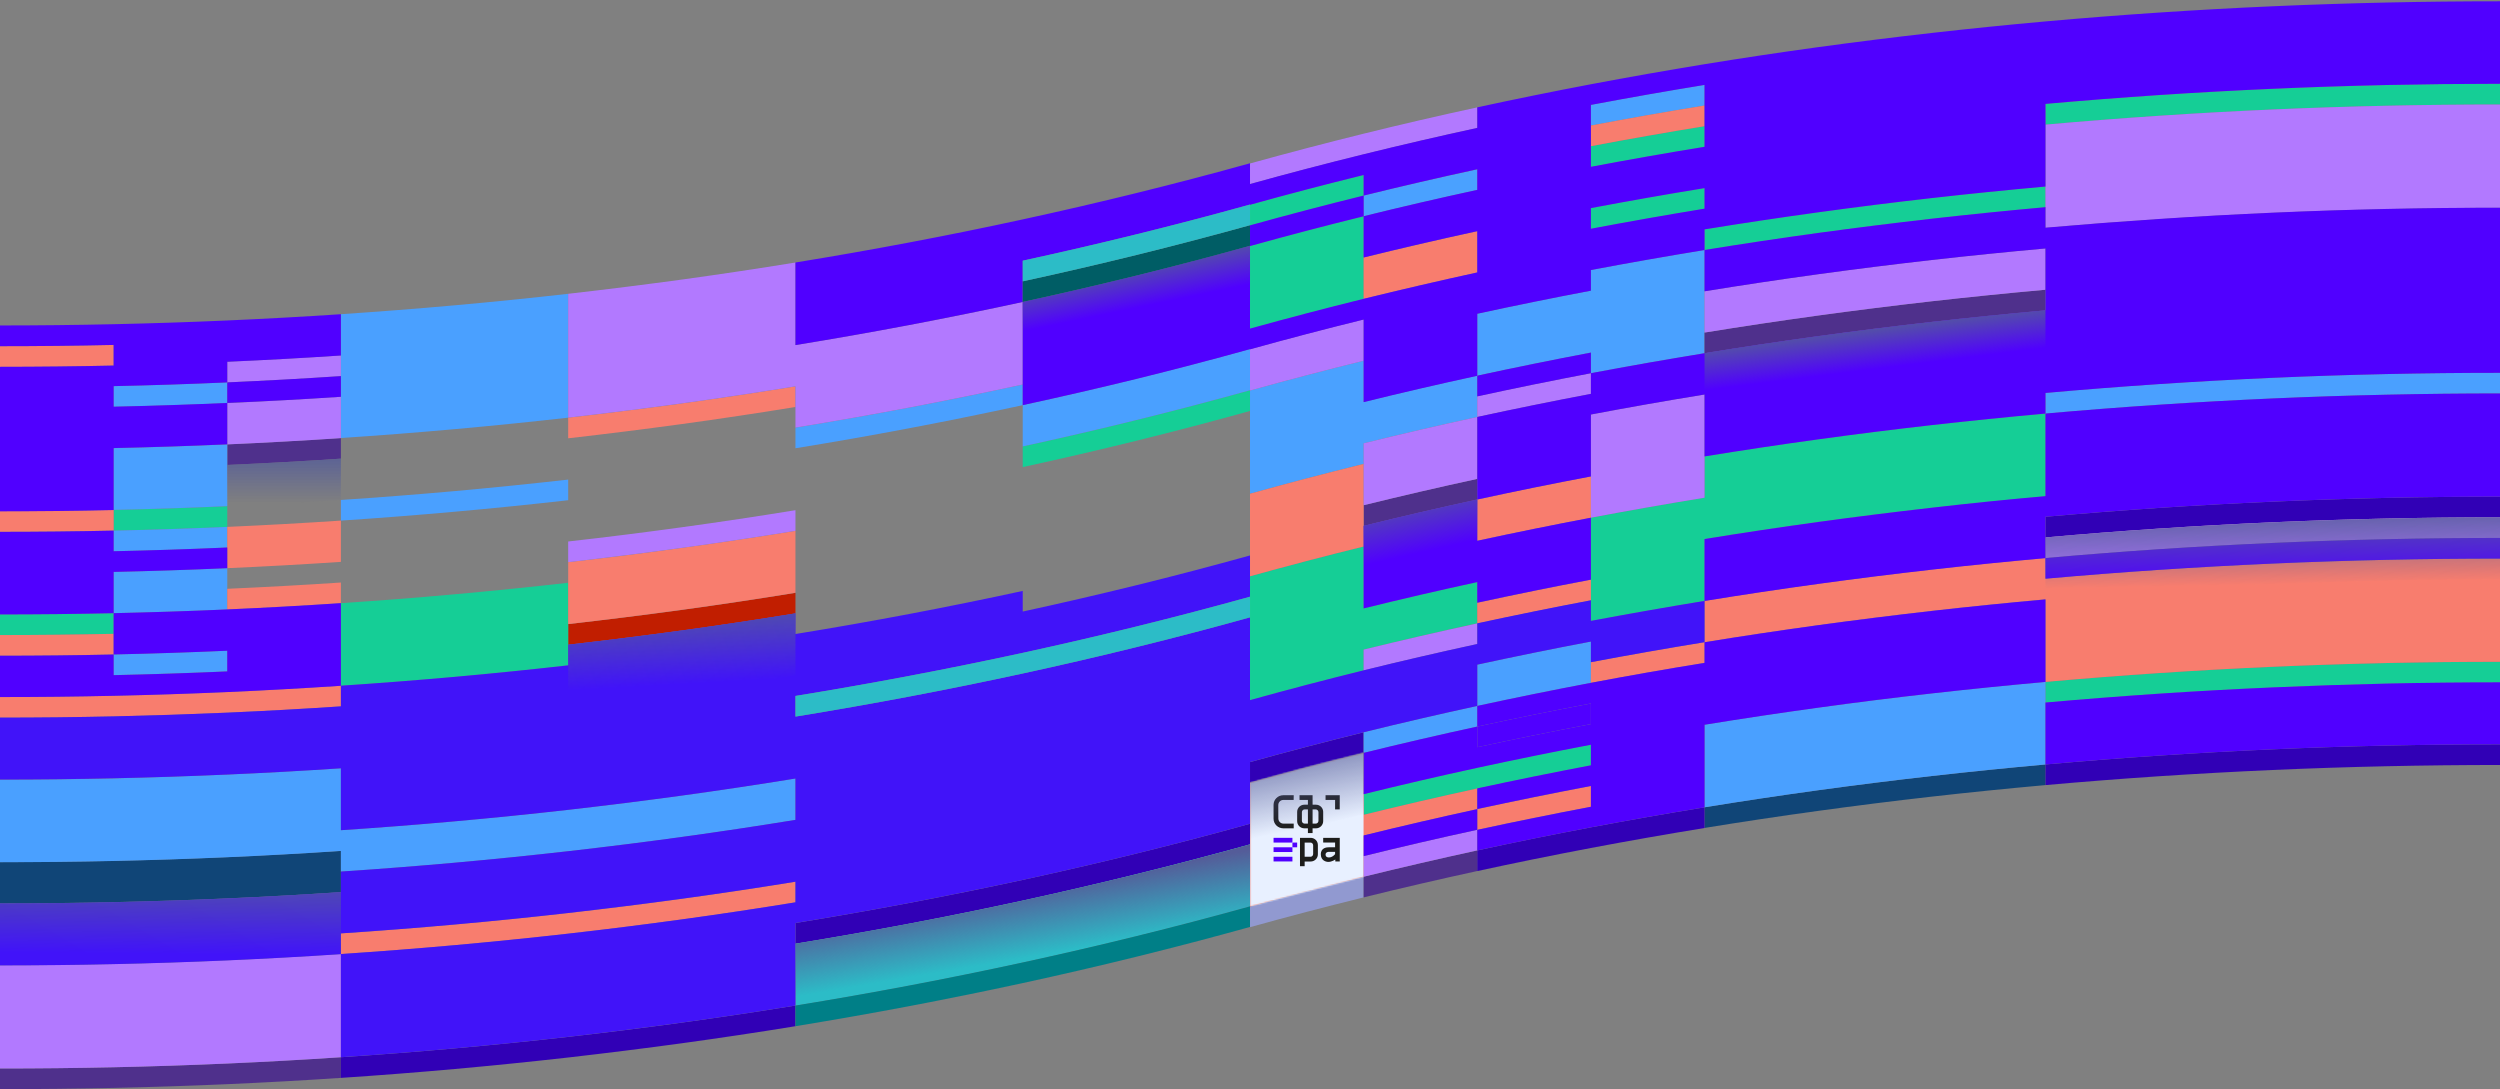
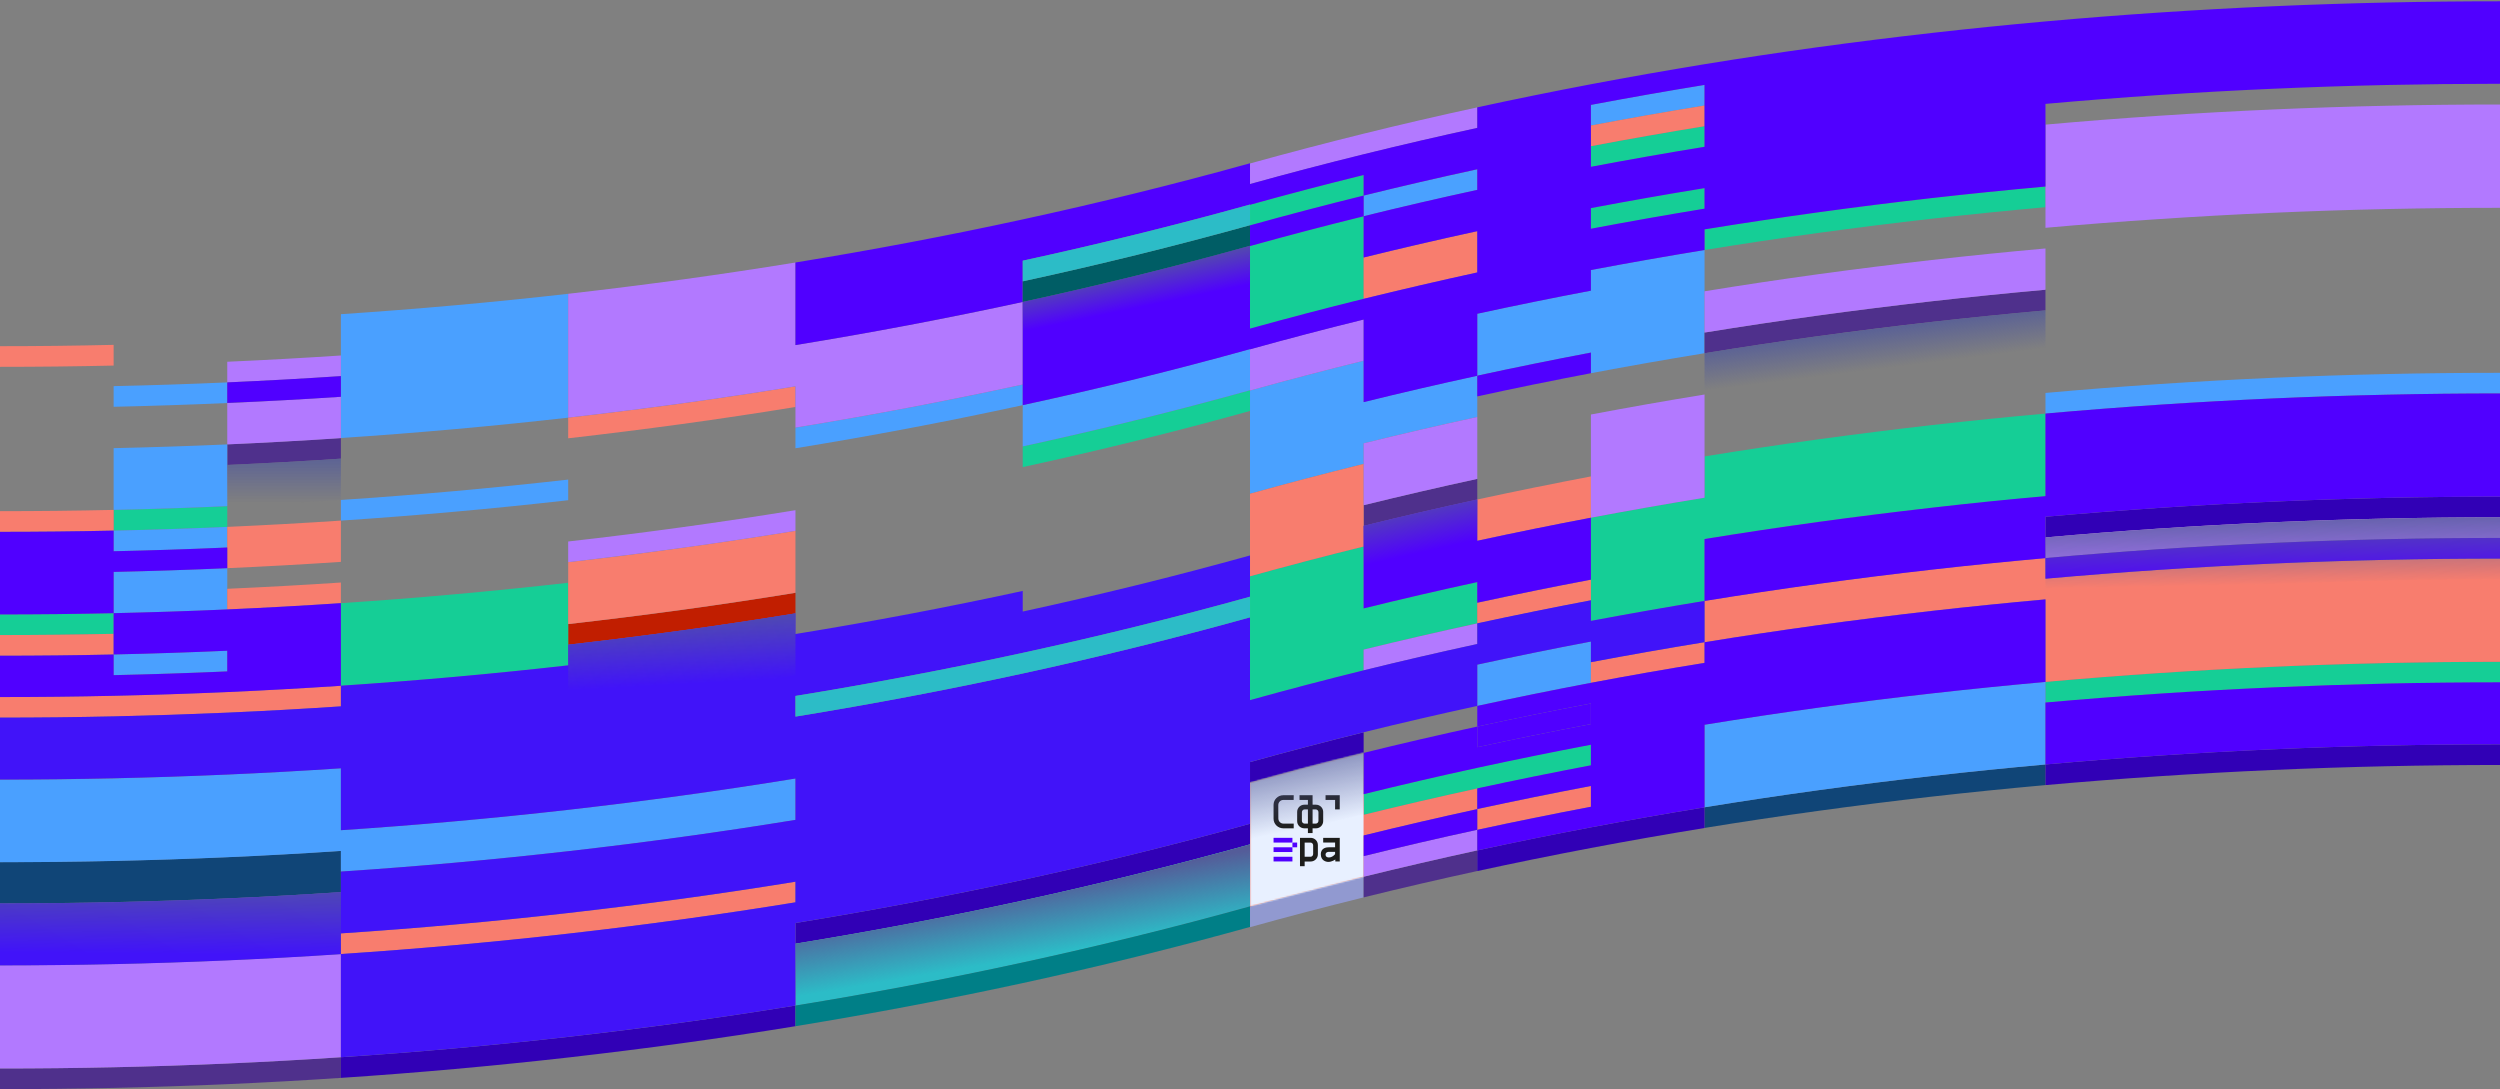
<svg xmlns="http://www.w3.org/2000/svg" width="1744" height="760" viewBox="0 0 1744 760" fill="none">
  <rect x="0" y="0" width="1744" height="760" fill="#808080" stroke="none" />
  <path d="M79.271 600.54C52.994 601.109 26.571 601.398 0 601.408V630.204C26.561 630.204 52.984 629.915 79.271 629.336C105.852 628.757 132.275 627.889 158.541 626.732C185.142 625.554 211.566 624.093 237.812 622.346V593.551C211.566 595.297 185.142 596.759 158.541 597.936C132.285 599.084 105.862 599.952 79.271 600.54Z" fill="#104577" />
  <path d="M1347.63 541.334C1320.99 544.38 1294.57 547.689 1268.36 551.263C1241.71 554.928 1215.29 558.897 1189.09 563.171V577.576C1215.28 573.302 1241.7 569.333 1268.36 565.668C1294.57 562.054 1320.99 558.74 1347.63 555.724C1373.87 552.75 1400.3 550.07 1426.92 547.684V533.294C1400.3 535.71 1373.87 538.39 1347.63 541.334Z" fill="#104577" />
  <path d="M396.369 435.349V449.74C423.01 446.694 449.434 443.385 475.639 439.811C502.311 436.136 528.735 432.167 554.91 427.903V413.574C528.745 417.838 502.322 421.807 475.639 425.482C449.444 429.045 423.02 432.334 396.369 435.349Z" fill="#C11E00" />
  <path d="M872.008 632.396V646.802C898.051 639.553 924.474 632.625 951.278 626.016V611.61C924.484 618.219 898.061 625.148 872.008 632.396Z" fill="#9199D0" />
  <path d="M1109.82 202.76C1083.11 207.836 1056.68 213.207 1030.55 218.871V262.072C1056.67 256.398 1083.1 251.027 1109.82 245.961V260.352C1135.97 255.408 1162.4 250.758 1189.09 246.403V174.406C1162.4 178.761 1135.97 183.416 1109.82 188.37V202.76Z" fill="#4AA1FF" />
  <path d="M951.278 266.047V251.657C924.484 258.266 898.061 265.195 872.008 272.443V344.425C898.051 337.176 924.474 330.248 951.278 323.639V309.249C977.362 302.802 1003.79 296.676 1030.55 290.869V262.073C1003.79 267.88 977.362 274.007 951.278 280.453V266.047Z" fill="#4AA1FF" />
  <path d="M1109.82 73.172V87.578C1135.97 82.634 1162.4 77.979 1189.09 73.614V59.224C1162.4 63.569 1135.97 68.218 1109.82 73.172Z" fill="#4AA1FF" />
  <path d="M1030.55 118.155C1003.79 123.922 977.362 130.013 951.278 136.429V150.834C977.362 144.388 1003.79 138.261 1030.55 132.454V118.155Z" fill="#4AA1FF" />
  <path d="M158.541 324.354C185.142 323.177 211.566 321.715 237.812 319.969V305.579C211.566 307.325 185.142 308.787 158.541 309.964V324.354Z" fill="#4F308C" />
  <path d="M79.271 744.518C52.994 745.097 26.571 745.386 0 745.386V759.792C26.561 759.792 52.984 759.502 79.271 758.924C105.852 758.345 132.275 757.477 158.541 756.32C185.142 755.152 211.566 753.691 237.812 751.934V737.529C211.566 739.275 185.142 740.737 158.541 741.914C132.285 743.072 105.862 743.94 79.271 744.518Z" fill="#4F308C" />
  <path d="M1347.63 210.161C1320.99 213.206 1294.57 216.521 1268.36 220.105C1241.71 223.78 1215.29 227.744 1189.09 231.997V246.403C1215.28 242.139 1241.7 238.17 1268.36 234.495C1294.57 230.881 1320.99 227.571 1347.63 224.566C1373.87 221.602 1400.3 218.922 1426.92 216.526V202.121C1400.3 204.516 1373.87 207.197 1347.63 210.161Z" fill="#4F308C" />
  <path d="M951.278 626.016C977.362 619.57 1003.79 613.443 1030.55 607.636V593.261C1003.79 599.078 977.362 605.205 951.278 611.641V626.016Z" fill="#4F308C" />
  <path d="M951.278 366.839C977.362 360.403 1003.79 354.277 1030.55 348.46V334.069C1003.79 339.876 977.362 345.998 951.278 352.434V366.839Z" fill="#4F308C" />
  <path d="M396.369 723.322C370.133 726.296 343.709 728.976 317.098 731.362C290.852 733.707 264.423 735.763 237.812 737.529V751.935C264.423 750.168 290.852 748.107 317.098 745.752C343.73 743.356 370.153 740.676 396.369 737.712C423.01 734.666 449.434 731.357 475.639 727.783C502.312 724.118 528.735 720.149 554.91 715.875V701.47C528.745 705.733 502.322 709.703 475.639 713.378C449.444 716.992 423.021 720.306 396.369 723.322Z" fill="#3100B6" />
  <path d="M713.451 613.819C687.347 619.483 660.924 624.849 634.18 629.914C608.036 634.879 581.612 639.533 554.91 643.878V658.284C581.592 653.929 608.016 649.274 634.18 644.32C660.893 639.244 687.317 633.874 713.451 628.209C740.215 622.392 766.638 616.265 792.722 609.829C819.516 603.22 845.944 596.291 872.008 589.043V574.653C845.965 581.901 819.536 588.83 792.722 595.439C766.628 601.865 740.204 607.991 713.451 613.819Z" fill="#3100B6" />
  <path d="M872.008 546.055C898.051 538.807 924.474 531.878 951.278 525.269V510.864C924.484 517.473 898.061 524.401 872.008 531.65V546.055Z" fill="#3100B6" />
  <path d="M1585.46 522.726C1558.86 523.894 1532.43 525.356 1506.19 527.112C1479.58 528.878 1453.15 530.939 1426.92 533.294V547.685C1453.15 545.34 1479.58 543.279 1506.19 541.502C1532.43 539.766 1558.86 538.309 1585.46 537.132C1611.73 535.975 1638.15 535.106 1664.73 534.528C1691.02 533.949 1717.44 533.655 1744 533.645V519.254C1717.45 519.254 1691.03 519.544 1664.73 520.122C1638.16 520.701 1611.74 521.569 1585.46 522.726Z" fill="#3100B6" />
  <path d="M1664.73 347.333C1638.16 347.922 1611.74 348.795 1585.46 349.952C1558.86 351.109 1532.43 352.566 1506.19 354.322C1479.58 356.099 1453.15 358.16 1426.92 360.505V374.91C1453.15 372.545 1479.58 370.484 1506.19 368.728C1532.43 366.972 1558.86 365.51 1585.46 364.342C1611.73 363.185 1638.15 362.317 1664.73 361.738C1691.02 361.16 1717.44 360.87 1744 360.87V346.465C1717.45 346.465 1691.03 346.754 1664.73 347.333Z" fill="#3100B6" />
  <path d="M1030.55 593.261V607.667C1056.67 601.982 1083.1 596.611 1109.82 591.556C1135.97 586.612 1162.4 581.962 1189.09 577.607V563.202C1162.4 567.557 1135.97 572.211 1109.82 577.165C1083.11 582.201 1056.68 587.566 1030.55 593.261Z" fill="#3100B6" />
  <path d="M237.812 420.761V478.353C264.423 476.586 290.852 474.53 317.098 472.185C343.73 469.79 370.153 467.109 396.369 464.145V406.539C370.133 409.503 343.709 412.183 317.098 414.579C290.852 416.954 264.423 419.015 237.812 420.761Z" fill="#15CE96" />
  <path d="M0 443.024C26.561 443.024 52.984 442.735 79.271 442.156V427.75C52.994 428.329 26.571 428.618 0 428.618V443.024Z" fill="#15CE96" />
  <path d="M872.008 286.681V272.275C845.965 279.524 819.536 286.452 792.722 293.061C766.638 299.498 740.215 305.624 713.451 311.441V325.847C740.215 320.03 766.638 313.903 792.722 307.467C819.516 300.858 845.944 293.929 872.008 286.681Z" fill="#15CE96" />
  <path d="M79.271 370.159C105.852 369.58 132.275 368.712 158.541 367.555V353.149C132.285 354.307 105.862 355.159 79.271 355.708V370.159Z" fill="#15CE96" />
  <path d="M713.451 628.285C687.347 633.97 660.924 639.341 634.18 644.396C608.036 649.35 581.612 654.005 554.91 658.36V701.546C581.592 697.201 608.016 692.552 634.18 687.597C660.893 682.522 687.317 677.151 713.451 671.487C740.215 665.67 766.638 659.543 792.722 653.107C819.516 646.498 845.944 639.569 872.008 632.321V589.043C845.965 596.292 819.536 603.22 792.722 609.829C766.628 616.276 740.204 622.428 713.451 628.285Z" fill="#2CBCC7" />
  <path d="M1189.09 174.406C1215.28 170.143 1241.7 166.173 1268.36 162.498C1294.57 158.904 1320.99 155.595 1347.63 152.57C1373.87 149.605 1400.3 146.925 1426.92 144.529V130.124C1400.29 132.52 1373.86 135.2 1347.63 138.164C1320.99 141.21 1294.57 144.524 1268.36 148.108C1241.71 151.773 1215.29 155.742 1189.09 160.016V174.406Z" fill="#15CE96" />
  <path d="M1189.09 88.019C1162.4 92.375 1135.97 97.024 1109.82 101.968V116.374C1135.97 111.43 1162.4 106.775 1189.09 102.41V88.019Z" fill="#15CE96" />
  <path d="M1189.09 131.22C1162.4 135.565 1135.97 140.215 1109.82 145.169V159.574C1135.97 154.61 1162.4 149.955 1189.09 145.61V131.22Z" fill="#15CE96" />
  <path d="M1426.92 331.709V288.508C1400.29 290.894 1373.86 293.574 1347.63 296.549C1320.99 299.594 1294.57 302.909 1268.36 306.492C1241.71 310.167 1215.29 314.137 1189.09 318.4V347.196C1162.4 351.541 1135.97 356.191 1109.82 361.145V433.142C1135.97 428.198 1162.4 423.548 1189.09 419.193V375.992C1215.28 371.728 1241.7 367.759 1268.36 364.084C1294.61 360.48 1321.03 357.18 1347.63 354.186C1373.87 351.231 1400.3 348.556 1426.92 346.161V331.709Z" fill="#15CE96" />
  <path d="M951.278 453.165C977.362 446.739 1003.79 440.613 1030.55 434.786V406.051C1003.79 411.868 977.362 417.994 951.278 424.431V381.229C924.484 387.859 898.061 394.787 872.008 402.015V488.418C898.051 481.169 924.474 474.241 951.278 467.632V453.165Z" fill="#15CE96" />
  <path d="M951.278 194.05V150.864C924.484 157.473 898.061 164.402 872.008 171.65V229.318C898.051 222.069 924.474 215.141 951.278 208.532V194.05Z" fill="#15CE96" />
  <path d="M951.278 122.068C924.484 128.677 898.061 135.606 872.008 142.854V157.244C898.051 149.996 924.474 143.057 951.278 136.428V122.068Z" fill="#15CE96" />
-   <path d="M1664.73 59.36C1638.16 59.959 1611.74 60.832 1585.46 61.979C1558.86 63.137 1532.43 64.593 1506.19 66.35C1479.58 68.136 1453.15 70.177 1426.92 72.471V86.938C1453.15 84.582 1479.58 82.522 1506.19 80.755C1532.43 79.009 1558.86 77.547 1585.46 76.37C1611.73 75.212 1638.15 74.344 1664.73 73.766C1691.02 73.187 1717.44 72.898 1744 72.898V58.492C1717.45 58.492 1691.03 58.782 1664.73 59.36Z" fill="#15CE96" />
  <path d="M1585.46 465.135C1558.86 466.302 1532.43 467.764 1506.19 469.521C1479.58 471.287 1453.15 473.348 1426.92 475.703V490.093C1453.15 487.748 1479.58 485.687 1506.19 483.911C1532.43 482.175 1558.86 480.718 1585.46 479.541C1611.73 478.383 1638.15 477.51 1664.73 476.921C1691.02 476.353 1717.44 476.063 1744 476.053V461.663C1717.45 461.663 1691.03 461.952 1664.73 462.531C1638.16 463.11 1611.74 463.978 1585.46 465.135Z" fill="#15CE96" />
  <path d="M951.278 554.019V568.425C977.362 561.978 1003.79 555.851 1030.55 550.045C1056.67 544.339 1083.1 538.949 1109.82 533.873V519.467C1083.11 524.543 1056.68 529.914 1030.55 535.578C1003.79 541.436 977.362 547.583 951.278 554.019Z" fill="#15CE96" />
  <path d="M396.369 348.947V334.557C370.133 337.521 343.709 340.201 317.098 342.597C290.852 344.942 264.423 346.998 237.812 348.764V363.17C264.423 361.403 290.852 359.342 317.098 356.987C343.73 354.612 370.153 351.932 396.369 348.947Z" fill="#4AA0FF" />
  <path d="M396.369 291.356V204.954C370.133 207.928 343.709 210.608 317.098 212.994C290.852 215.339 264.423 217.4 237.812 219.176V305.563C264.423 303.797 290.852 301.736 317.098 299.381C343.73 296.995 370.153 294.32 396.369 291.356Z" fill="#4AA0FF" />
  <path d="M396.369 564.937C370.133 567.892 343.709 570.567 317.098 572.962C290.852 575.318 264.423 577.379 237.812 579.145V535.959C211.566 537.695 185.142 539.152 158.541 540.329C132.285 541.487 105.862 542.38 79.271 543.009C52.994 543.588 26.571 543.882 0 543.893V601.484C26.561 601.484 52.984 601.195 79.271 600.616C105.852 600.037 132.275 599.169 158.541 598.012C185.142 596.845 211.566 595.383 237.812 593.626V608.017C264.423 606.25 290.852 604.195 317.098 601.85C343.729 599.464 370.153 596.784 396.369 593.809C423.01 590.764 449.434 587.449 475.639 583.865C502.311 580.201 528.735 576.231 554.91 571.957V543.086C528.745 547.349 502.322 551.319 475.639 554.994C449.444 558.608 423.02 561.922 396.369 564.937Z" fill="#4AA0FF" />
  <path d="M158.541 266.763C132.285 267.92 105.862 268.788 79.271 269.367V283.772C105.852 283.183 132.275 282.31 158.541 281.153V266.763Z" fill="#4AA0FF" />
  <path d="M158.541 410.741V396.351C132.285 397.508 105.862 398.376 79.271 398.955V427.751C105.852 427.172 132.275 426.304 158.541 425.147V410.741Z" fill="#4AA0FF" />
  <path d="M158.541 453.942C132.285 455.1 105.862 455.968 79.271 456.546V470.952C105.852 470.373 132.275 469.505 158.541 468.348V453.942Z" fill="#4AA0FF" />
  <path d="M158.541 338.76V310.025C132.285 311.172 105.862 312.04 79.271 312.629V355.708C105.852 355.13 132.275 354.262 158.541 353.104V338.76Z" fill="#4AA0FF" />
  <path d="M158.541 367.556C132.285 368.713 105.862 369.581 79.271 370.16V384.55C105.852 383.971 132.275 383.103 158.541 381.946V367.556Z" fill="#4AA0FF" />
  <path d="M713.451 282.615V311.411C740.215 305.594 766.638 299.467 792.722 293.031C819.516 286.422 845.944 279.493 872.008 272.245V243.479C845.965 250.728 819.536 257.657 792.722 264.265C766.628 270.712 740.205 276.828 713.451 282.615Z" fill="#4AA0FF" />
  <path d="M634.18 284.351C608.036 289.305 581.612 293.959 554.91 298.315V312.705C581.592 308.37 608.016 303.72 634.18 298.756C660.893 293.68 687.317 288.31 713.451 282.645V268.24C687.347 273.915 660.924 279.285 634.18 284.351Z" fill="#4AA0FF" />
  <path d="M1030.55 478.048V492.454C1056.67 486.768 1083.1 481.398 1109.82 476.343V447.547C1083.11 452.623 1056.68 457.993 1030.55 463.658V478.048Z" fill="#4AA0FF" />
  <path d="M1109.82 505.138V490.732C1083.11 495.808 1056.68 501.179 1030.55 506.843V521.249C1056.67 515.574 1083.1 510.204 1109.82 505.138Z" fill="#5000FF" />
  <path d="M1268.36 493.672C1241.71 497.337 1215.29 501.306 1189.09 505.58V563.171C1215.28 558.908 1241.7 554.938 1268.36 551.263C1294.57 547.649 1320.99 544.34 1347.63 541.335C1373.87 538.371 1400.3 535.69 1426.92 533.295V475.703C1400.29 478.079 1373.86 480.754 1347.63 483.728C1321.03 486.764 1294.61 490.078 1268.36 493.672Z" fill="#4AA0FF" />
  <path d="M1664.73 260.946C1638.16 261.524 1611.74 262.392 1585.46 263.55C1558.86 264.727 1532.43 266.189 1506.19 267.935C1479.58 269.702 1453.15 271.762 1426.92 274.118V288.508C1453.15 286.163 1479.58 284.107 1506.19 282.341C1532.43 280.584 1558.86 279.122 1585.46 277.955C1611.73 276.798 1638.15 275.93 1664.73 275.351C1691.02 274.772 1717.44 274.478 1744 274.468V260.078C1717.45 260.078 1691.03 260.367 1664.73 260.946Z" fill="#4AA0FF" />
-   <path d="M951.278 525.224C977.362 518.777 1003.79 512.651 1030.55 506.844V492.454C1003.79 498.25 977.362 504.372 951.278 510.818V525.224Z" fill="#4AA0FF" />
  <path d="M237.812 478.353C211.566 480.099 185.142 481.561 158.541 482.738C132.285 483.895 105.862 484.763 79.271 485.342C52.994 485.921 26.571 486.215 0 486.225V500.616C26.561 500.616 52.984 500.326 79.271 499.748C105.852 499.169 132.275 498.301 158.541 497.144C185.142 495.976 211.566 494.514 237.812 492.758V478.353Z" fill="#F87D6E" />
  <path d="M237.812 406.371C211.566 408.107 185.142 409.563 158.541 410.741V425.146C185.142 423.969 211.566 422.507 237.812 420.761V406.371Z" fill="#F87D6E" />
  <path d="M237.812 377.575V363.169C211.566 364.916 185.142 366.377 158.541 367.555V396.351C185.142 395.183 211.566 393.721 237.812 391.965V377.575Z" fill="#F87D6E" />
  <path d="M396.369 291.355V305.761C423.01 302.715 449.434 299.4 475.639 295.817C502.311 292.152 528.735 288.183 554.91 283.909V269.519C528.745 273.782 502.322 277.752 475.639 281.427C449.444 285.02 423.02 288.33 396.369 291.355Z" fill="#F87D6E" />
  <path d="M396.369 636.919C370.133 639.894 343.709 642.574 317.098 644.959C290.852 647.315 264.423 649.375 237.812 651.142V665.547C264.423 663.771 290.852 661.71 317.098 659.365C343.73 656.969 370.153 654.289 396.369 651.325C423.01 648.279 449.434 644.964 475.639 641.381C502.312 637.706 528.735 633.737 554.91 629.473V615.083C528.745 619.346 502.322 623.316 475.639 626.991C449.444 630.605 423.021 633.914 396.369 636.919Z" fill="#F87D6E" />
  <path d="M396.369 392.148V435.349C423.01 432.304 449.434 428.989 475.639 425.406C502.311 421.741 528.735 417.771 554.91 413.497V370.312C528.745 374.575 502.322 378.54 475.639 382.204C449.444 385.859 423.02 389.174 396.369 392.148Z" fill="#F87D6E" />
  <path d="M79.271 442.156C52.994 442.724 26.571 443.014 0 443.024V457.414C26.561 457.414 52.984 457.125 79.271 456.546V442.156Z" fill="#F87D6E" />
  <path d="M79.271 355.708C52.994 356.287 26.571 356.581 0 356.591V370.981C26.561 370.981 52.984 370.692 79.271 370.113V355.708Z" fill="#F87D6E" />
  <path d="M79.271 240.571C52.994 241.19 26.571 241.5 0 241.5V255.905C26.561 255.905 52.984 255.611 79.271 255.022V240.571Z" fill="#F87D6E" />
  <path d="M1109.82 476.342C1135.97 471.398 1162.4 466.744 1189.09 462.378V447.988C1162.4 452.323 1135.97 456.973 1109.82 461.937V476.342Z" fill="#F87D6E" />
  <path d="M1030.55 434.892C1056.67 429.228 1083.1 423.862 1109.82 418.797V404.391C1083.11 409.467 1056.68 414.837 1030.55 420.502V434.892Z" fill="#F87D6E" />
  <path d="M1109.82 346.754V332.349C1083.11 337.425 1056.68 342.795 1030.55 348.46V377.255C1056.67 371.591 1083.1 366.22 1109.82 361.144V346.754Z" fill="#F87D6E" />
  <path d="M1030.55 578.84C1056.67 573.165 1083.1 567.82 1109.82 562.805V548.339C1083.11 553.415 1056.68 558.78 1030.55 564.435V578.84Z" fill="#F87D6E" />
  <path d="M1189.09 73.614C1162.4 77.929 1135.97 82.583 1109.82 87.578V101.968C1135.97 97.014 1162.4 92.365 1189.09 88.02V73.614Z" fill="#F87D6E" />
  <path d="M951.278 366.839V323.638C924.484 330.247 898.061 337.176 872.008 344.424V402.015C898.051 394.767 924.474 387.838 951.278 381.23V366.839Z" fill="#F87D6E" />
  <path d="M1664.73 390.534C1638.16 391.112 1611.74 391.98 1585.46 393.138C1558.86 394.315 1532.43 395.777 1506.19 397.523C1479.58 399.29 1453.15 401.351 1426.92 403.706V389.3C1400.29 391.686 1373.86 394.366 1347.63 397.341C1320.99 400.386 1294.57 403.701 1268.36 407.284C1241.71 410.949 1215.29 414.918 1189.09 419.192V447.988C1215.28 443.724 1241.7 439.755 1268.36 436.08C1294.57 432.476 1320.99 429.161 1347.63 426.136C1373.87 423.172 1400.3 420.492 1426.92 418.096V475.703C1453.15 473.347 1479.58 471.287 1506.19 469.52C1532.43 467.764 1558.86 466.302 1585.46 465.135C1611.73 463.977 1638.15 463.109 1664.73 462.531C1691.02 461.952 1717.44 461.663 1744 461.663V389.666C1717.45 389.666 1691.03 389.955 1664.73 390.534Z" fill="#F87D6E" />
  <path d="M1030.55 175.686V161.28C1003.79 167.097 977.362 173.224 951.278 179.66V208.456C977.362 202.009 1003.79 195.883 1030.55 190.076V175.686Z" fill="#F87D6E" />
  <path d="M951.278 568.425V525.224C924.484 531.832 898.061 538.761 872.008 546.01V632.397C898.051 625.148 924.474 618.22 951.278 611.611V582.815C977.362 576.389 1003.79 570.262 1030.55 564.435V550.045C1003.79 555.852 977.362 561.978 951.278 568.425Z" fill="#F87D6E" />
  <path d="M158.541 295.559V310.025C185.142 308.847 211.566 307.385 237.812 305.639V276.783C211.566 278.519 185.142 279.975 158.541 281.153V295.559Z" fill="#B279FF" />
  <mask id="mask0_44_8" style="mask-type:alpha" maskUnits="userSpaceOnUse" x="872" y="525" width="80" height="108">
    <path d="M872.092 546.006C891.642 540.638 919.051 532.968 951.442 525.299C951.442 554.251 951.442 611.58 951.442 611.58L872.092 632.287C872.092 632.287 872.092 571.124 872.092 546.006Z" fill="#D9D9D9" />
  </mask>
  <g mask="url(#mask0_44_8)">
    <path d="M951.442 524.724H872.092V632.479H951.442V524.724Z" fill="#E8F0FF" />
    <path d="M888.432 561.434V571.145C888.432 574.837 891.493 577.839 895.254 577.839H902.494V574.54H895.257C893.338 574.54 891.779 572.933 891.779 570.958L891.728 561.624C891.728 559.649 893.287 558.041 895.206 558.041H902.446L902.497 554.742H895.257C891.493 554.739 888.432 557.744 888.432 561.434Z" fill="#1D1D1B" />
    <path d="M918.034 561.355H915.657V554.742H906.546V558.039H912.401V561.352H909.913C907.146 561.352 904.894 563.604 904.894 566.371V572.823C904.894 575.59 907.146 577.842 909.913 577.842H912.401V581.147H915.655V577.842H918.031C920.799 577.842 923.051 575.59 923.051 572.823V566.371C923.054 563.604 920.801 561.355 918.034 561.355ZM912.403 564.654V574.54H910.052C909.031 574.54 908.199 573.677 908.199 572.619V566.575C908.199 565.514 909.031 564.654 910.052 564.654H912.403ZM919.752 572.616C919.752 573.674 918.92 574.537 917.898 574.537H915.66V564.654H917.898C918.92 564.654 919.752 565.517 919.752 566.575V572.616Z" fill="#1D1D1B" />
    <path d="M914.336 584.478H906.874V604.273H910.128V600.988H914.333C917.1 600.988 919.352 598.735 919.352 595.968V589.5C919.355 586.73 917.103 584.478 914.336 584.478ZM916.053 595.759C916.053 596.817 915.221 597.68 914.2 597.68H910.128V587.777H914.2C915.221 587.777 916.053 588.64 916.053 589.698V595.759Z" fill="#1D1D1B" />
    <path d="M901.596 600.953V597.674H888.433V600.953H901.596Z" fill="#5000FF" />
    <path d="M901.597 594.374V591.072H888.435V594.374H901.597Z" fill="#5000FF" />
    <path d="M901.597 587.773V584.471H888.434V587.773H901.597Z" fill="#5000FF" />
    <path d="M904.899 587.772H901.597V591.074H904.899V587.772Z" fill="#5000FF" />
    <path d="M923.053 587.771H931.358V591.073H926.882C925.846 591.073 921.404 591.214 921.404 595.94C921.404 600.376 925.079 601.265 926.658 601.265C929.188 601.265 931.358 599.655 931.358 599.655L931.525 599.657L931.514 600.976H934.612V584.494H923.053V587.771V587.771ZM931.358 594.25V595.838C931.358 595.838 929.669 598.161 927.015 598.161C925.671 598.161 924.709 597.55 924.709 596.225C924.709 594.511 926.347 594.247 926.938 594.247H931.358V594.25Z" fill="#1D1D1B" />
    <path d="M934.609 554.752H934.595H924.703V558.054H931.352V564.658H934.595L934.609 554.752Z" fill="#1D1D1B" />
  </g>
  <path d="M158.541 266.763C185.142 265.585 211.566 264.123 237.812 262.377V247.987C211.566 249.723 185.142 251.18 158.541 252.357V266.763Z" fill="#B279FF" />
  <path d="M554.91 240.723V183.117C528.745 187.38 502.322 191.35 475.639 195.025C449.444 198.598 423.02 201.908 396.369 204.953V291.34C423.01 288.295 449.434 284.985 475.639 281.412C502.311 277.727 528.735 273.757 554.91 269.504V298.299C581.592 293.944 608.016 289.29 634.181 284.336C660.893 279.26 687.317 273.889 713.451 268.225V210.648C687.347 216.323 660.924 221.694 634.181 226.759C608.036 231.714 581.613 236.368 554.91 240.723Z" fill="#B279FF" />
  <path d="M396.369 377.742V392.147C423.01 389.102 449.434 385.787 475.639 382.204C502.311 378.539 528.735 374.574 554.91 370.311V355.905C528.745 360.169 502.322 364.138 475.639 367.813C449.444 371.427 423.02 374.737 396.369 377.742Z" fill="#B279FF" />
  <path d="M79.271 672.522C52.994 673.1 26.571 673.395 0 673.405V745.386C26.561 745.386 52.984 745.097 79.271 744.519C105.852 743.94 132.275 743.072 158.541 741.915C185.142 740.747 211.566 739.285 237.812 737.529V665.547C211.566 667.283 185.142 668.74 158.541 669.918C132.285 671.075 105.862 671.943 79.271 672.522Z" fill="#B279FF" />
  <path d="M1109.82 303.553V361.145C1135.97 356.201 1162.4 351.551 1189.09 347.196V275.199C1162.4 279.554 1135.97 284.209 1109.82 289.163V303.553Z" fill="#B279FF" />
-   <path d="M1109.82 260.352C1083.11 265.428 1056.68 270.798 1030.55 276.463V290.868C1056.67 285.194 1083.1 279.823 1109.82 274.757V260.352Z" fill="#B279FF" />
  <path d="M1426.92 187.731V173.325C1400.29 175.711 1373.86 178.391 1347.63 181.365C1320.99 184.411 1294.57 187.72 1268.36 191.294C1241.71 194.959 1215.29 198.928 1189.09 203.202V231.998C1215.28 227.734 1241.7 223.77 1268.36 220.105C1294.57 216.501 1320.99 213.186 1347.63 210.161C1373.87 207.197 1400.3 204.517 1426.92 202.121V187.731Z" fill="#B279FF" />
  <path d="M951.278 237.252V222.846C924.484 229.455 898.061 236.384 872.008 243.632V272.443C898.051 265.195 924.474 258.266 951.278 251.657V237.252Z" fill="#B279FF" />
  <path d="M1030.55 89.222V74.893C1003.79 80.689 977.362 86.811 951.278 93.257C924.484 99.876 898.061 106.805 872.008 114.043V128.449C898.051 121.2 924.474 114.272 951.278 107.663C977.362 101.216 1003.79 95.069 1030.55 89.222Z" fill="#B279FF" />
  <path d="M1664.73 73.766C1638.16 74.345 1611.74 75.213 1585.46 76.37C1558.86 77.538 1532.43 79 1506.19 80.756C1479.58 82.522 1453.15 84.583 1426.92 86.938V158.92C1453.15 156.575 1479.58 154.545 1506.19 152.829C1532.43 151.073 1558.86 149.611 1585.46 148.443C1611.73 147.286 1638.15 146.418 1664.73 145.839C1691.02 145.261 1717.44 144.971 1744 144.971V72.898C1717.45 72.898 1691.03 73.188 1664.73 73.766Z" fill="#B279FF" />
  <path d="M951.278 323.638V352.434C977.362 346.008 1003.79 339.886 1030.55 334.069V290.868C1003.79 296.685 977.362 302.812 951.278 309.248V323.638Z" fill="#B279FF" />
  <path d="M1585.46 364.342C1558.86 365.52 1532.43 366.982 1506.19 368.728C1479.58 370.494 1453.15 372.555 1426.92 374.91V389.3C1453.15 386.955 1479.58 384.894 1506.19 383.118C1532.43 381.382 1558.86 379.925 1585.46 378.748C1611.73 377.59 1638.15 376.722 1664.73 376.144C1691.02 375.565 1717.44 375.27 1744 375.26V360.87C1717.45 360.87 1691.03 361.159 1664.73 361.738C1638.16 362.317 1611.74 363.185 1585.46 364.342Z" fill="#B279FF" />
  <path d="M951.278 467.632C977.362 461.186 1003.79 455.059 1030.55 449.252V434.893C1003.79 440.679 977.362 446.77 951.278 453.166V467.632Z" fill="#B279FF" />
  <path d="M951.278 611.61C977.362 605.184 1003.79 599.058 1030.55 593.231V578.84C1003.79 584.657 977.362 590.784 951.278 597.22V611.61Z" fill="#B279FF" />
  <path d="M237.812 276.783V262.377C211.566 264.124 185.142 265.585 158.541 266.763V281.092C185.142 279.976 211.566 278.539 237.812 276.783Z" fill="#5000FF" />
  <path d="M237.812 449.557V420.761C211.566 422.507 185.142 423.969 158.541 425.147C132.285 426.304 105.862 427.172 79.271 427.751V456.546C105.852 455.968 132.275 455.1 158.541 453.943V468.394C132.285 469.551 105.862 470.419 79.271 470.998V456.592C52.994 457.171 26.571 457.46 0 457.46V486.271C26.561 486.271 52.984 485.977 79.271 485.388C105.852 484.809 132.275 483.941 158.541 482.784C185.142 481.606 211.566 480.144 237.812 478.398V449.557Z" fill="#5000FF" />
-   <path d="M79.271 341.363V312.568C105.852 311.989 132.275 311.121 158.541 309.964V281.092C132.285 282.249 105.862 283.122 79.271 283.711V269.366C105.852 268.788 132.275 267.92 158.541 266.762V252.357C185.142 251.19 211.566 249.733 237.812 247.987V219.191C211.566 220.927 185.142 222.384 158.541 223.561C132.285 224.719 105.862 225.587 79.271 226.165C52.994 226.744 26.571 227.038 0 227.048V241.5C26.561 241.5 52.984 241.21 79.271 240.632V255.022C52.994 255.6 26.571 255.895 0 255.905V356.698C26.561 356.698 52.984 356.403 79.271 355.814V341.363Z" fill="#5000FF" />
  <path d="M79.271 398.955C105.852 398.376 132.275 397.508 158.541 396.351V381.945C132.285 383.103 105.862 383.971 79.271 384.549V370.159C52.994 370.738 26.571 371.027 0 371.027V428.619C26.561 428.619 52.984 428.329 79.271 427.751V398.955Z" fill="#5000FF" />
  <path d="M1426.92 317.304V346.115C1400.3 348.45 1373.87 351.14 1347.63 354.186C1320.99 357.231 1294.57 360.546 1268.36 364.129C1241.71 367.804 1215.29 371.774 1189.09 376.037V419.239C1215.28 414.965 1241.7 410.995 1268.36 407.33C1294.57 403.716 1320.99 400.402 1347.63 397.387C1373.87 394.412 1400.3 391.732 1426.92 389.346V360.505C1453.15 358.16 1479.58 356.099 1506.19 354.323C1532.43 352.587 1558.86 351.13 1585.46 349.952C1611.73 348.795 1638.15 347.922 1664.73 347.333C1691.02 346.765 1717.44 346.475 1744 346.465V274.468C1717.45 274.468 1691.03 274.763 1664.73 275.351C1638.16 275.93 1611.74 276.798 1585.46 277.955C1558.86 279.133 1532.43 280.595 1506.19 282.341C1479.58 284.107 1453.15 286.163 1426.92 288.508V317.304V317.304Z" fill="#5000FF" />
  <path d="M1506.19 397.524C1532.43 395.778 1558.86 394.316 1585.46 393.138C1611.73 391.981 1638.15 391.113 1664.73 390.534C1691.02 389.956 1717.44 389.666 1744 389.666V375.261C1717.45 375.261 1691.03 375.555 1664.73 376.144C1638.16 376.723 1611.74 377.591 1585.46 378.748C1558.86 379.926 1532.43 381.382 1506.19 383.118C1479.58 384.895 1453.15 386.956 1426.92 389.301V403.706C1453.15 401.351 1479.58 399.29 1506.19 397.524Z" fill="#5000FF" />
  <path d="M1109.82 476.343C1083.11 481.419 1056.68 486.789 1030.55 492.454V506.844C1056.67 501.179 1083.1 495.809 1109.82 490.733V505.138C1083.11 510.214 1056.68 515.585 1030.55 521.249V506.844C1003.79 512.661 977.362 518.787 951.278 525.224V554.019C977.362 547.573 1003.79 541.446 1030.55 535.639C1056.67 529.975 1083.1 524.604 1109.82 519.528V533.873C1083.11 538.949 1056.68 544.319 1030.55 549.984V564.374C1056.67 558.71 1083.1 553.344 1109.82 548.279V562.806C1083.11 567.882 1056.68 573.252 1030.55 578.917V593.261C1056.67 587.597 1083.1 582.231 1109.82 577.166C1135.97 572.201 1162.4 567.547 1189.09 563.202V505.58C1215.28 501.316 1241.7 497.347 1268.36 493.672C1294.61 490.017 1321.03 486.703 1347.63 483.728C1373.87 480.774 1400.3 478.099 1426.92 475.703V418.142C1400.29 420.538 1373.86 423.218 1347.63 426.182C1320.99 429.228 1294.57 432.542 1268.36 436.126C1241.71 439.801 1215.29 443.77 1189.09 448.034V462.424C1162.4 466.749 1135.97 471.388 1109.82 476.343Z" fill="#5000FF" />
  <path d="M1109.82 418.751C1083.11 423.827 1056.68 429.192 1030.55 434.847V449.252C1003.79 455.069 977.362 461.196 951.278 467.632C924.484 474.241 898.061 481.17 872.008 488.418V430.659C845.965 437.907 819.536 444.836 792.722 451.445C766.638 457.891 740.215 464.018 713.451 469.825C687.347 475.51 660.924 480.88 634.18 485.936C608.036 490.89 581.612 495.545 554.91 499.9V485.494C581.592 481.139 608.016 476.484 634.18 471.53C660.893 466.454 687.317 461.089 713.451 455.435C740.215 449.618 766.638 443.491 792.722 437.055C819.516 430.446 845.944 423.517 872.008 416.269V387.473C845.965 394.722 819.536 401.65 792.722 408.259C766.638 414.685 740.215 420.807 713.451 426.624V412.233C687.347 417.898 660.924 423.269 634.18 428.344C608.036 433.299 581.612 437.948 554.91 442.293V427.903C528.745 432.167 502.321 436.136 475.639 439.811C449.444 443.405 423.02 446.714 396.368 449.739V464.145C370.133 467.119 343.709 469.799 317.098 472.185C290.852 474.53 264.423 476.586 237.812 478.352V492.758C211.566 494.504 185.142 495.966 158.541 497.143C132.285 498.28 105.862 499.148 79.271 499.747C52.994 500.326 26.571 500.615 0 500.615V543.817C26.561 543.817 52.984 543.522 79.271 542.933C105.852 542.355 132.275 541.487 158.541 540.329C185.142 539.172 211.566 537.715 237.812 535.959V579.145C264.423 577.379 290.852 575.318 317.098 572.963C343.729 570.587 370.153 567.912 396.368 564.937C423.01 561.892 449.434 558.577 475.639 554.994C502.311 551.319 528.735 547.349 554.91 543.086V571.942C528.745 576.206 502.321 580.175 475.639 583.85C449.444 587.464 423.02 590.779 396.368 593.794C370.133 596.769 343.709 599.449 317.098 601.834C290.852 604.179 264.423 606.235 237.812 608.002V622.407C211.566 624.153 185.142 625.615 158.541 626.793C132.285 627.95 105.862 628.818 79.271 629.397C52.994 629.975 26.571 630.265 0 630.265V673.466C26.561 673.466 52.984 673.171 79.271 672.583C105.852 672.004 132.275 671.136 158.541 669.979C185.142 668.811 211.566 667.354 237.812 665.608V651.127C264.423 649.36 290.852 647.299 317.098 644.944C343.729 642.569 370.153 639.889 396.368 636.904C423.01 633.858 449.434 630.549 475.639 626.975C502.311 623.311 528.735 619.341 554.91 615.067V629.457C528.745 633.742 502.321 637.711 475.639 641.366C449.444 644.98 423.02 648.294 396.368 651.309C370.133 654.274 343.709 656.954 317.098 659.35C290.852 661.695 264.423 663.755 237.812 665.532V737.514C264.423 735.747 290.852 733.692 317.098 731.346C343.729 728.961 370.153 726.281 396.368 723.306C423.01 720.261 449.434 716.946 475.639 713.362C502.311 709.698 528.735 705.728 554.91 701.454V643.878C581.592 639.523 608.016 634.868 634.18 629.914C660.893 624.838 687.317 619.473 713.451 613.819C740.215 608.002 766.638 601.875 792.722 595.439C819.516 588.83 845.944 581.901 872.008 574.653V531.604C898.051 524.356 924.474 517.427 951.278 510.818C977.362 504.392 1003.79 498.27 1030.55 492.453V463.658C1056.67 457.983 1083.1 452.612 1109.82 447.547V461.937C1135.97 456.993 1162.4 452.343 1189.09 447.988V419.193C1162.4 423.568 1135.97 428.218 1109.82 433.141V418.751Z" fill="#4113F9" />
  <path d="M1109.82 260.352V245.961C1083.11 251.037 1056.68 256.408 1030.55 262.072V276.524C1056.67 270.818 1083.1 265.428 1109.82 260.352Z" fill="#5000FF" />
-   <path d="M1189.09 203.202C1215.28 198.938 1241.7 194.969 1268.36 191.294C1294.57 187.7 1320.99 184.391 1347.63 181.365C1373.87 178.401 1400.3 175.721 1426.92 173.325V216.526C1400.29 218.902 1373.86 221.582 1347.63 224.566C1320.99 227.612 1294.57 230.921 1268.36 234.495C1241.71 238.16 1215.29 242.129 1189.09 246.403C1162.4 250.758 1135.97 255.408 1109.82 260.352V274.757C1083.11 279.833 1056.68 285.203 1030.55 290.868V348.459C1056.67 342.774 1083.1 337.404 1109.82 332.348V289.163C1135.97 284.198 1162.4 279.544 1189.09 275.199V318.4C1215.28 314.136 1241.7 310.167 1268.36 306.492C1294.57 302.878 1320.99 299.563 1347.63 296.548C1373.87 293.574 1400.3 290.893 1426.92 288.508V274.118C1453.15 271.772 1479.58 269.712 1506.19 267.935C1532.43 266.179 1558.86 264.717 1585.46 263.549C1611.73 262.392 1638.15 261.524 1664.73 260.946C1691.02 260.367 1717.44 260.078 1744 260.078V144.895C1717.45 144.895 1691.03 145.184 1664.73 145.763C1638.16 146.341 1611.74 147.209 1585.46 148.367C1558.86 149.544 1532.43 151.006 1506.19 152.752C1479.58 154.519 1453.15 156.549 1426.92 158.843V144.529C1400.29 146.925 1373.86 149.605 1347.63 152.57C1320.99 155.615 1294.57 158.925 1268.36 162.498C1241.71 166.163 1215.29 170.132 1189.09 174.406V203.202Z" fill="#5000FF" />
  <path d="M1664.73 1.769C1638.16 2.348 1611.74 3.216 1585.46 4.373C1558.86 5.541 1532.43 7.003 1506.19 8.759C1479.58 10.525 1453.15 12.586 1426.92 14.941C1400.29 17.327 1373.86 20.007 1347.63 22.982C1321.03 25.997 1294.61 29.296 1268.36 32.88C1241.71 36.544 1215.29 40.514 1189.09 44.788C1162.4 49.163 1135.97 53.823 1109.82 58.767C1083.11 63.843 1056.68 69.213 1030.55 74.878V89.222C1003.79 95.039 977.362 101.166 951.278 107.602C924.484 114.211 898.061 121.14 872.008 128.388V113.891C845.965 121.14 819.536 128.068 792.722 134.677C766.628 141.124 740.204 147.25 713.451 153.057C687.347 158.742 660.924 164.112 634.18 169.168C608.036 174.122 581.612 178.772 554.91 183.117V240.723C581.592 236.368 608.016 231.714 634.18 226.759C660.893 221.684 687.317 216.313 713.451 210.649V181.853C740.215 176.036 766.638 169.909 792.722 163.473C819.516 156.864 845.944 149.935 872.008 142.687V142.855C898.05 135.606 924.474 128.677 951.278 122.069V136.428C977.362 129.992 1003.79 123.866 1030.55 118.049V132.454C1003.79 138.261 977.362 144.387 951.278 150.834V179.63C977.362 173.183 1003.79 167.057 1030.55 161.25V190.045C1003.79 195.923 977.362 202.06 951.278 208.456C924.484 215.065 898.061 221.993 872.008 229.242V171.65C898.05 164.402 924.474 157.473 951.278 150.864V136.428C924.484 143.037 898.061 149.966 872.008 157.214V171.452C845.965 178.701 819.536 185.629 792.722 192.238C766.628 198.685 740.204 204.821 713.451 210.649V282.615C740.204 276.818 766.628 270.727 792.722 264.342C819.516 257.733 845.944 250.804 872.008 243.556V243.708C898.05 236.46 924.474 229.531 951.278 222.922V280.529C977.362 274.082 1003.79 267.956 1030.55 262.149V218.872C1056.67 213.207 1083.1 207.836 1109.82 202.761V188.37C1135.97 183.426 1162.4 178.772 1189.09 174.406V160.016C1215.28 155.752 1241.7 151.783 1268.36 148.108C1294.57 144.494 1320.99 141.179 1347.63 138.164C1373.87 135.2 1400.3 132.52 1426.92 130.124V72.472C1453.15 70.127 1479.58 68.066 1506.19 66.289C1532.43 64.553 1558.86 63.097 1585.46 61.919C1611.73 60.762 1638.15 59.889 1664.73 59.3C1691.02 58.742 1717.44 58.452 1744 58.432V0.901C1717.45 0.901 1691.03 1.191 1664.73 1.769ZM1109.82 101.968V73.172C1135.97 68.228 1162.4 63.579 1189.09 59.224V102.41C1162.4 106.765 1135.97 111.419 1109.82 116.373V101.968ZM1109.82 159.575V145.169C1135.97 140.225 1162.4 135.576 1189.09 131.221V145.565C1162.4 149.951 1135.97 154.621 1109.82 159.575Z" fill="#5000FF" />
  <path d="M951.278 381.23V424.431C977.362 417.985 1003.79 411.858 1030.55 406.051V420.457C1056.67 414.782 1083.1 409.412 1109.82 404.346V361.145C1083.11 366.221 1056.68 371.591 1030.55 377.256V348.46C1003.79 354.277 977.362 360.404 951.278 366.84V381.23Z" fill="#5000FF" />
  <path d="M1585.46 479.54C1558.86 480.697 1532.43 482.154 1506.19 483.911C1479.58 485.697 1453.15 487.758 1426.92 490.093V533.294C1453.15 530.929 1479.58 528.868 1506.19 527.112C1532.43 525.366 1558.86 523.904 1585.46 522.726C1611.73 521.569 1638.15 520.701 1664.73 520.122C1691.02 519.543 1717.44 519.254 1744 519.254V476.007C1717.45 476.007 1691.03 476.297 1664.73 476.875C1638.16 477.505 1611.74 478.393 1585.46 479.54Z" fill="#5000FF" />
  <path d="M951.278 582.815V597.22C977.362 590.774 1003.79 584.647 1030.55 578.841V564.435C1003.79 570.252 977.362 576.379 951.278 582.815Z" fill="#5000FF" />
  <path style="mix-blend-mode:multiply" d="M951.278 366.84V395.636C977.362 389.189 1003.79 383.062 1030.55 377.256V348.46C1003.79 354.307 977.362 360.434 951.278 366.84Z" fill="url(#paint0_linear_44_8)" />
  <path style="mix-blend-mode:multiply" d="M1347.63 224.567C1320.99 227.613 1294.57 230.922 1268.36 234.496C1241.71 238.16 1215.29 242.13 1189.09 246.404V275.199C1215.25 270.936 1241.68 266.966 1268.36 263.291C1294.57 259.677 1320.99 256.368 1347.63 253.363C1373.87 250.398 1400.3 247.718 1426.92 245.323V216.527C1400.3 218.902 1373.87 221.582 1347.63 224.567Z" fill="url(#paint1_linear_44_8)" />
  <path style="mix-blend-mode:multiply" d="M1664.73 361.799C1638.16 362.378 1611.74 363.246 1585.46 364.403C1558.86 365.581 1532.43 367.042 1506.19 368.789C1479.58 370.555 1453.15 372.616 1426.92 374.971V418.142C1453.15 415.797 1479.58 413.736 1506.19 411.959C1532.43 410.223 1558.86 408.767 1585.46 407.589C1611.73 406.432 1638.15 405.564 1664.73 404.985C1691.02 404.406 1717.44 404.112 1744 404.102V360.87C1717.45 360.87 1691.03 361.18 1664.73 361.799Z" fill="url(#paint2_linear_44_8)" />
  <path d="M792.722 177.879C766.638 184.305 740.215 190.431 713.451 196.259V210.649C740.205 204.822 766.628 198.695 792.722 192.269C819.516 185.66 845.944 178.731 872.008 171.483V157.093C845.965 164.341 819.536 171.27 792.722 177.879Z" fill="#005D65" />
  <path d="M792.722 163.472C766.638 169.909 740.215 176.035 713.451 181.852V196.258C740.215 190.441 766.638 184.314 792.722 177.878C819.516 171.269 845.944 164.34 872.008 157.092V142.687C845.965 149.935 819.536 156.864 792.722 163.472Z" fill="#2CBCC7" />
  <path d="M792.722 653.031C766.638 659.477 740.215 665.604 713.451 671.41C687.347 677.075 660.924 682.445 634.18 687.521C608.036 692.475 581.612 697.125 554.91 701.47V715.875C581.592 711.52 608.016 706.866 634.18 701.912C660.893 696.836 687.317 691.465 713.451 685.801C740.215 679.994 766.638 673.867 792.722 667.421C819.516 660.812 845.944 653.883 872.008 646.635V632.245C845.965 639.493 819.536 646.422 792.722 653.031Z" fill="#007F87" />
  <path d="M792.722 437.055C766.638 443.481 740.215 449.608 713.451 455.435C687.347 461.1 660.924 466.465 634.18 471.531C608.036 476.495 581.612 481.149 554.91 485.494V499.9C581.592 495.545 608.016 490.89 634.18 485.936C660.893 480.86 687.317 475.49 713.451 469.825C740.215 464.008 766.638 457.881 792.722 451.445C819.516 444.836 845.944 437.908 872.008 430.659V416.269C845.965 423.517 819.536 430.446 792.722 437.055Z" fill="#2CBCC7" />
  <path style="mix-blend-mode:multiply" d="M475.639 439.811C449.444 443.405 423.02 446.714 396.369 449.739V492.941C423.01 489.895 449.434 486.58 475.639 482.997C502.311 479.332 528.735 475.363 554.91 471.089V427.903C528.745 432.167 502.322 436.136 475.639 439.811Z" fill="url(#paint3_linear_44_8)" />
  <path style="mix-blend-mode:multiply" d="M792.722 192.269C766.628 198.695 740.205 204.822 713.451 210.649V239.445C740.215 233.638 766.638 227.511 792.722 221.065C819.516 214.456 845.944 207.527 872.008 200.279V171.453C845.965 178.721 819.536 185.66 792.722 192.269Z" fill="url(#paint4_linear_44_8)" />
  <path style="mix-blend-mode:multiply" d="M158.541 626.762C132.285 627.92 105.862 628.788 79.271 629.366C52.994 629.945 26.571 630.234 0 630.234V673.435C26.561 673.435 52.984 673.141 79.271 672.552C105.852 671.973 132.275 671.105 158.541 669.948C185.142 668.781 211.566 667.324 237.812 665.578V622.346C211.566 624.102 185.142 625.574 158.541 626.762Z" fill="url(#paint5_linear_44_8)" />
  <path style="mix-blend-mode:multiply" d="M158.541 324.354V353.15C185.142 351.982 211.566 350.52 237.812 348.764V319.968C211.566 321.725 185.142 323.186 158.541 324.354Z" fill="url(#paint6_linear_44_8)" />
  <path style="mix-blend-mode:multiply" d="M792.722 609.829C766.628 616.276 740.204 622.428 713.451 628.285C687.347 633.97 660.924 639.341 634.18 644.396C608.036 649.35 581.612 654.005 554.91 658.36V701.546C581.592 697.201 608.016 692.552 634.18 687.597C660.893 682.522 687.317 677.151 713.451 671.487C740.215 665.67 766.638 659.543 792.722 653.107C819.516 646.498 845.944 639.569 872.008 632.321V589.043C845.965 596.292 819.536 603.22 792.722 609.829Z" fill="url(#paint7_linear_44_8)" />
  <path style="mix-blend-mode:multiply" opacity="0.63" d="M872.116 545.475V588.764C898.222 581.501 924.71 574.558 951.579 567.936V524.602C924.72 531.224 898.232 538.182 872.116 545.475Z" fill="url(#paint8_linear_44_8)" />
  <defs>
    <linearGradient id="paint0_linear_44_8" x1="993.844" y1="384.946" x2="983.776" y2="340.68" gradientUnits="userSpaceOnUse">
      <stop stop-color="#545C99" stop-opacity="0" />
      <stop offset="1" stop-color="#545C99" />
    </linearGradient>
    <linearGradient id="paint1_linear_44_8" x1="1309.43" y1="257.352" x2="1305.41" y2="225.161" gradientUnits="userSpaceOnUse">
      <stop stop-color="#545C99" stop-opacity="0" />
      <stop offset="1" stop-color="#545C99" />
    </linearGradient>
    <linearGradient id="paint2_linear_44_8" x1="1585.78" y1="407.848" x2="1584.77" y2="351.52" gradientUnits="userSpaceOnUse">
      <stop stop-color="#545C99" stop-opacity="0" />
      <stop offset="1" stop-color="#545C99" />
    </linearGradient>
    <linearGradient id="paint3_linear_44_8" x1="476.583" y1="477.286" x2="473.232" y2="417.609" gradientUnits="userSpaceOnUse">
      <stop stop-color="#545C99" stop-opacity="0" />
      <stop offset="1" stop-color="#545C99" />
    </linearGradient>
    <linearGradient id="paint4_linear_44_8" x1="794.594" y1="214.456" x2="787.893" y2="182.265" gradientUnits="userSpaceOnUse">
      <stop stop-color="#545C99" stop-opacity="0" />
      <stop offset="1" stop-color="#545C99" />
    </linearGradient>
    <linearGradient id="paint5_linear_44_8" x1="118.716" y1="665.426" x2="119.386" y2="602.398" gradientUnits="userSpaceOnUse">
      <stop stop-color="#545C99" stop-opacity="0" />
      <stop offset="1" stop-color="#545C99" />
    </linearGradient>
    <linearGradient id="paint6_linear_44_8" x1="198.184" y1="350.85" x2="198.184" y2="312.613" gradientUnits="userSpaceOnUse">
      <stop stop-color="#545C99" stop-opacity="0" />
      <stop offset="1" stop-color="#545C99" />
    </linearGradient>
    <linearGradient id="paint7_linear_44_8" x1="717.318" y1="667.938" x2="709.26" y2="620.672" gradientUnits="userSpaceOnUse">
      <stop stop-color="#545C99" stop-opacity="0" />
      <stop offset="1" stop-color="#545C99" />
    </linearGradient>
    <linearGradient id="paint8_linear_44_8" x1="915.899" y1="576.481" x2="906.821" y2="532.139" gradientUnits="userSpaceOnUse">
      <stop stop-color="#545C99" stop-opacity="0" />
      <stop offset="1" stop-color="#545C99" />
    </linearGradient>
  </defs>
</svg>